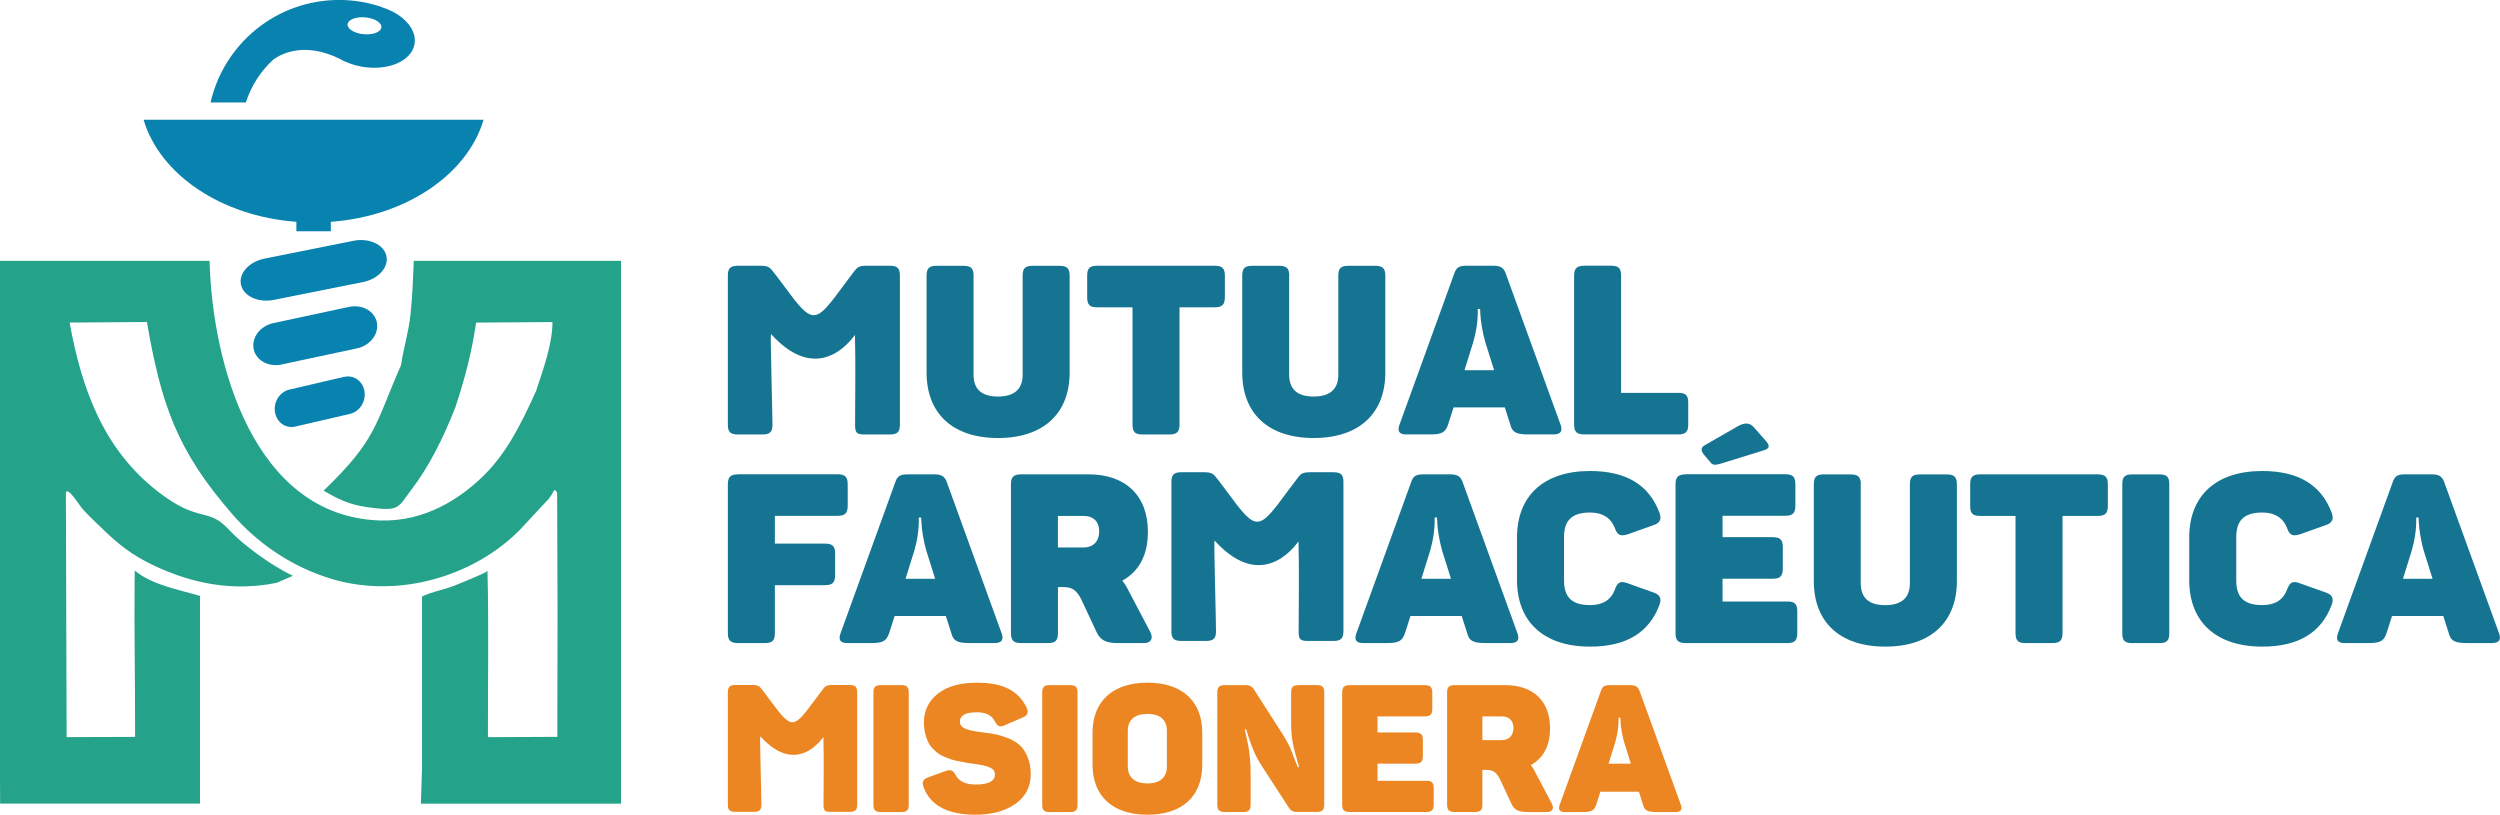
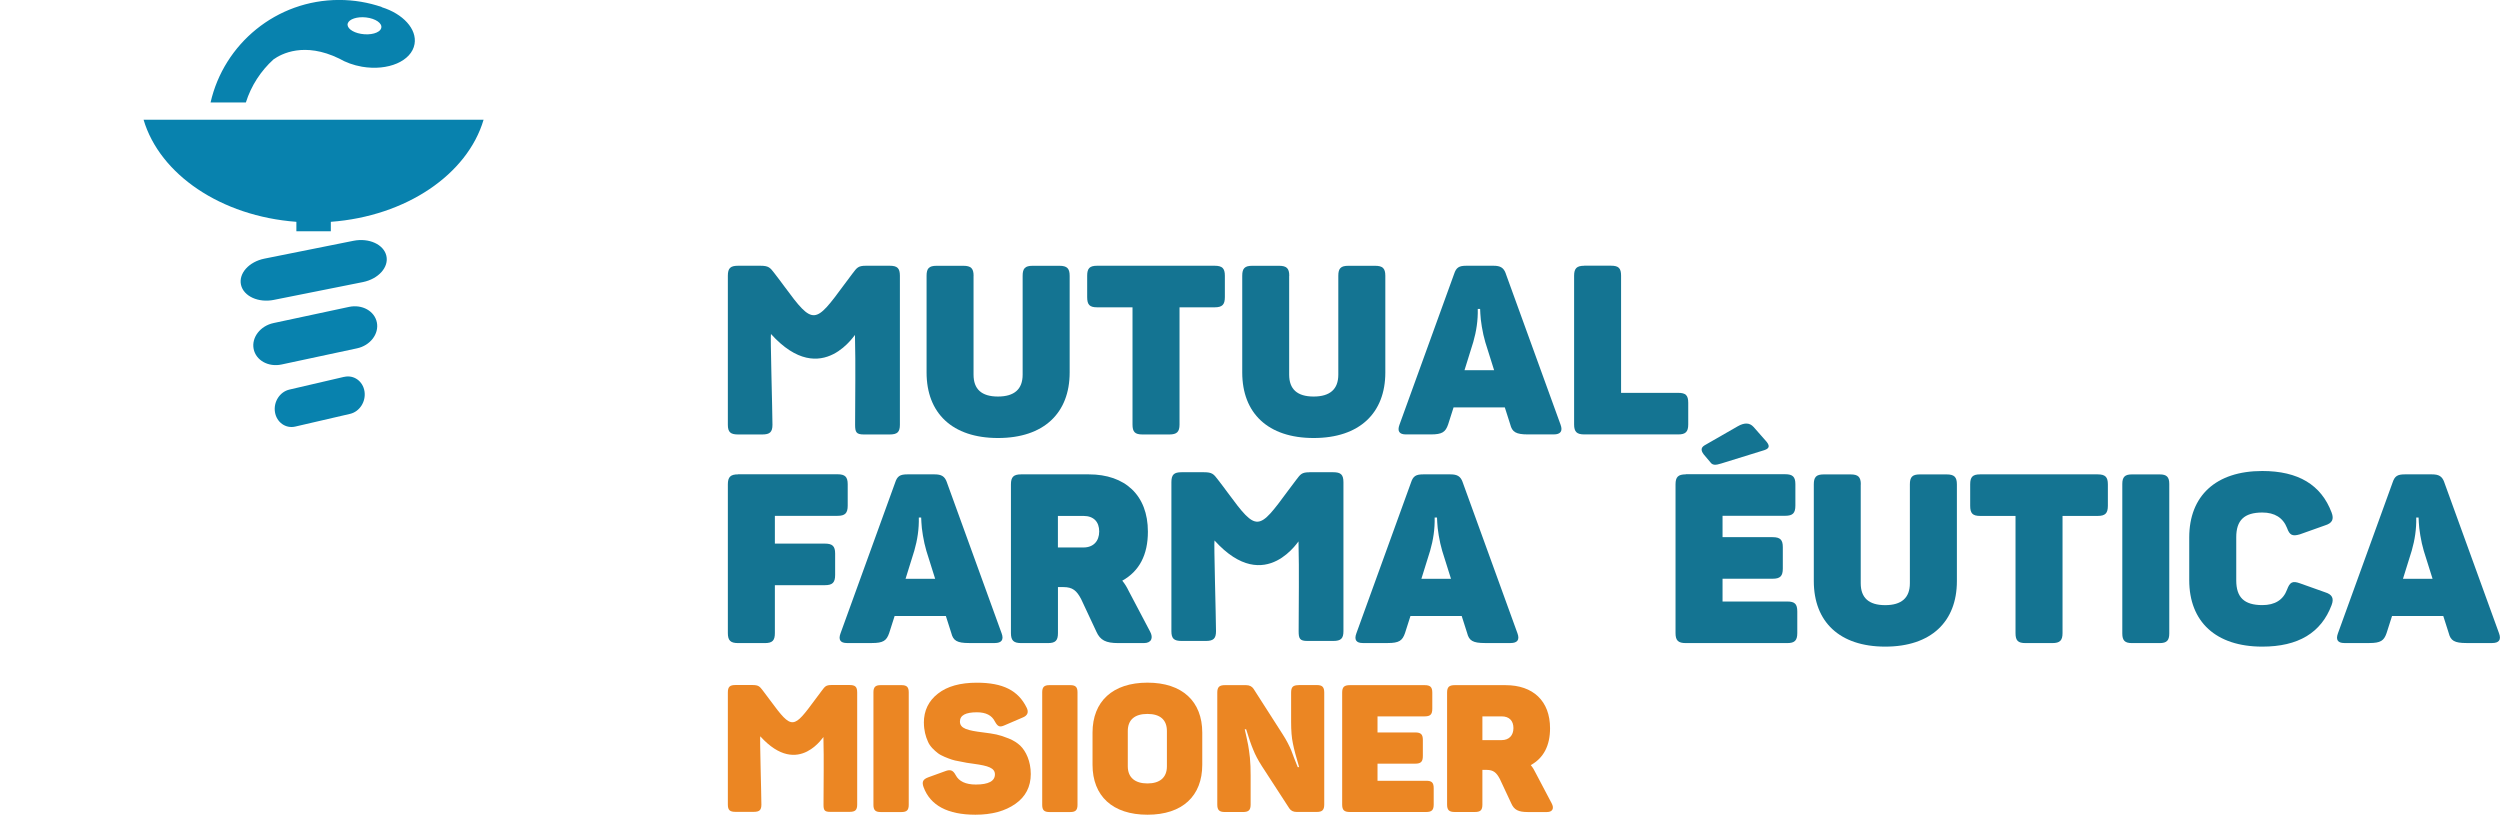
<svg xmlns="http://www.w3.org/2000/svg" id="Capa_1" data-name="Capa 1" viewBox="0 0 550.9 179.53">
  <defs>
    <style>
      .cls-1 {
        fill: #24a28a;
        fill-rule: evenodd;
      }

      .cls-1, .cls-2, .cls-3, .cls-4 {
        stroke-width: 0px;
      }

      .cls-2 {
        fill: #147492;
      }

      .cls-3 {
        fill: #0882ae;
      }

      .cls-4 {
        fill: #eb8623;
      }
    </style>
  </defs>
  <g id="Capa_1-2" data-name="Capa_1">
    <path class="cls-2" d="M190.82,58.56c-1.73,0-1.98.43-2.93,1.67-.64.85-1.24,1.64-1.78,2.38-6.52,8.85-6.85,9.24-13.28.49-.66-.89-1.38-1.87-2.2-2.92-.93-1.21-1.25-1.62-3.08-1.62h-4.91c-1.67,0-2.25.52-2.25,2.2v32.84c0,1.62.58,2.14,2.25,2.14h5.33c1.67,0,2.25-.52,2.25-2.14,0-2.8-.5-20-.33-20,11.43,12.62,19-.85,18.51.26.17,7.25.03,12.51.03,19.74,0,1.62.25,2.14,1.92,2.14h5.7c1.67,0,2.25-.52,2.25-2.14v-32.84c0-1.67-.58-2.2-2.25-2.2h-5.23Z" />
    <path class="cls-4" d="M183.28,150.95c-1.3,0-1.49.32-2.2,1.26-.48.64-.93,1.23-1.34,1.79-4.91,6.65-5.15,6.95-9.99.37-.49-.67-1.04-1.4-1.65-2.2-.7-.91-.94-1.22-2.32-1.22h-3.7c-1.26,0-1.69.39-1.69,1.65v24.69c0,1.22.43,1.61,1.69,1.61h4.01c1.26,0,1.69-.39,1.69-1.61,0-2.11-.38-15.04-.25-15.04,8.6,9.49,14.29-.64,13.92.2.13,5.45.02,9.41.02,14.84,0,1.22.19,1.61,1.44,1.61h4.29c1.26,0,1.69-.39,1.69-1.61v-24.69c0-1.26-.43-1.65-1.69-1.65h-3.93Z" />
    <path class="cls-2" d="M288.56,104.07c-1.73,0-1.98.43-2.93,1.67-.64.84-1.24,1.64-1.78,2.37-6.52,8.85-6.85,9.24-13.28.49-.66-.89-1.38-1.87-2.2-2.92-.93-1.21-1.25-1.62-3.08-1.62h-4.91c-1.67,0-2.25.52-2.25,2.2v32.84c0,1.62.57,2.14,2.25,2.14h5.33c1.67,0,2.25-.52,2.25-2.14,0-2.8-.5-20-.33-20,11.43,12.62,19-.85,18.51.26.17,7.25.03,12.51.03,19.74,0,1.62.25,2.14,1.92,2.14h5.7c1.67,0,2.25-.52,2.25-2.14v-32.84c0-1.67-.58-2.2-2.25-2.2h-5.23,0Z" />
    <path class="cls-2" d="M214.54,60.77c0-1.62-.58-2.2-2.25-2.2h-5.91c-1.67,0-2.2.58-2.2,2.2v21.31c0,8.95,5.65,14.44,15.74,14.44s15.79-5.49,15.79-14.44v-21.31c0-1.62-.58-2.2-2.25-2.2h-5.91c-1.67,0-2.2.58-2.2,2.2v21.79c0,3.2-1.83,4.82-5.44,4.82s-5.38-1.62-5.38-4.82v-21.79h0Z" />
    <path class="cls-2" d="M241.77,58.56c-1.67,0-2.2.58-2.2,2.2v4.71c0,1.67.52,2.25,2.2,2.25h7.79v25.82c0,1.63.52,2.2,2.2,2.2h5.91c1.67,0,2.25-.58,2.25-2.2v-25.82h7.74c1.67,0,2.25-.58,2.25-2.25v-4.71c0-1.62-.57-2.2-2.25-2.2h-25.88,0Z" />
    <path class="cls-2" d="M284.1,60.77c0-1.62-.57-2.2-2.25-2.2h-5.91c-1.67,0-2.2.58-2.2,2.2v21.31c0,8.95,5.65,14.44,15.74,14.44s15.79-5.49,15.79-14.44v-21.31c0-1.62-.57-2.2-2.25-2.2h-5.91c-1.67,0-2.2.58-2.2,2.2v21.79c0,3.2-1.83,4.82-5.44,4.82s-5.39-1.62-5.39-4.82v-21.79h0Z" />
    <path class="cls-2" d="M331.82,60.29c-.47-1.31-1.2-1.73-2.72-1.73h-5.96c-1.62,0-2.25.37-2.72,1.83l-12.03,33.2c-.52,1.41-.05,2.14,1.41,2.14h5.49c2.51,0,3.24-.52,3.82-2.2l1.2-3.76h11.29l1.2,3.76c.42,1.67,1.25,2.2,3.92,2.2h5.65c1.52,0,2.04-.73,1.52-2.14,0,0-12.08-33.3-12.08-33.3ZM329.26,81.57h-6.54l1.93-6.2c.68-2.36,1.05-4.78.99-7.29h.52l.05,1.05c.05,1.42.47,4.2,1.1,6.3l1.93,6.14h0Z" />
    <path class="cls-2" d="M349.12,58.56c-1.67,0-2.25.58-2.25,2.2v32.77c0,1.62.58,2.2,2.25,2.2h20.7c1.62,0,2.2-.58,2.2-2.2v-4.76c0-1.67-.57-2.2-2.2-2.2h-12.6v-25.82c0-1.62-.52-2.2-2.2-2.2h-5.91Z" />
    <path class="cls-2" d="M162.64,104.53c-1.67,0-2.25.58-2.25,2.2v32.78c0,1.62.58,2.2,2.25,2.2h5.91c1.67,0,2.2-.58,2.2-2.2v-10.56h11.03c1.67,0,2.25-.58,2.25-2.25v-4.71c0-1.62-.57-2.2-2.25-2.2h-11.03v-6.12h13.8c1.67,0,2.25-.58,2.25-2.25v-4.71c0-1.62-.58-2.2-2.25-2.2h-21.91Z" />
    <path class="cls-2" d="M208.65,106.26c-.47-1.31-1.2-1.73-2.72-1.73h-5.96c-1.62,0-2.25.37-2.72,1.83l-12.03,33.2c-.52,1.41-.05,2.14,1.41,2.14h5.49c2.51,0,3.24-.52,3.82-2.2l1.2-3.76h11.29l1.2,3.76c.42,1.67,1.25,2.2,3.92,2.2h5.65c1.52,0,2.04-.73,1.52-2.14l-12.08-33.31h0ZM206.09,127.54h-6.54l1.93-6.2c.68-2.36,1.05-4.78.99-7.29h.52l.05,1.05c.05,1.42.47,4.2,1.1,6.3l1.93,6.14h0Z" />
    <path class="cls-2" d="M225.02,104.53c-1.67,0-2.25.58-2.25,2.2v32.78c0,1.62.58,2.2,2.25,2.2h5.91c1.67,0,2.2-.58,2.2-2.2v-10.14h1.2c2.04,0,2.93.78,3.92,2.67l3.35,7.16c.84,1.88,2.09,2.51,4.81,2.51h5.65c1.67,0,2.14-1.15,1.36-2.56l-4.71-8.94c-.37-.78-.84-1.57-1.41-2.25,3.76-2.09,5.65-5.7,5.65-10.8,0-8.03-5.02-12.63-13.02-12.63h-14.9,0ZM242.22,117.11c0,2.16-1.31,3.53-3.45,3.53h-5.65v-6.95h5.65c2.25,0,3.45,1.32,3.45,3.42Z" />
    <path class="cls-2" d="M322.32,106.26c-.47-1.31-1.2-1.73-2.72-1.73h-5.96c-1.62,0-2.25.37-2.72,1.83l-12.03,33.2c-.52,1.41-.05,2.14,1.41,2.14h5.49c2.51,0,3.24-.52,3.82-2.2l1.2-3.76h11.29l1.2,3.76c.42,1.67,1.25,2.2,3.92,2.2h5.65c1.52,0,2.04-.73,1.52-2.14l-12.08-33.31h0ZM319.76,127.54h-6.54l1.93-6.2c.68-2.36,1.05-4.78.99-7.29h.52l.05,1.05c.05,1.42.47,4.2,1.1,6.3l1.93,6.14h0Z" />
-     <path class="cls-2" d="M334.29,127.85c0,9.15,5.86,14.64,16.1,14.64,7.89,0,12.97-3.03,15.27-9.15.58-1.52.1-2.35-1.41-2.82l-5.59-1.99c-1.62-.58-2.2-.26-2.82,1.41-.84,2.25-2.67,3.4-5.44,3.4-4.03,0-5.75-1.73-5.75-5.44v-9.52c0-3.71,1.73-5.44,5.75-5.44,2.72,0,4.55,1.15,5.44,3.4.58,1.62,1.2,1.88,2.82,1.41l5.59-1.99c1.52-.47,1.99-1.31,1.41-2.82-2.3-6.12-7.37-9.15-15.27-9.15-10.25,0-16.1,5.49-16.1,14.64v9.41h0Z" />
    <path class="cls-2" d="M375.6,98.15c-.78.47-.84,1.1-.16,1.99l1.46,1.73c.47.67,1.15.67,2.41.26l9.46-2.93c1.31-.42,1.2-1.1.31-2.09l-2.67-3.03c-.84-.94-1.99-.99-3.45-.16l-7.37,4.23h0ZM371.47,104.53c-1.67,0-2.25.58-2.25,2.2v32.78c0,1.62.58,2.2,2.25,2.2h22.38c1.62,0,2.2-.58,2.2-2.2v-4.76c0-1.67-.57-2.2-2.2-2.2h-14.27v-5.02h11.03c1.67,0,2.25-.58,2.25-2.25v-4.71c0-1.62-.57-2.2-2.25-2.2h-11.03v-4.71h13.8c1.67,0,2.25-.58,2.25-2.25v-4.71c0-1.62-.58-2.2-2.25-2.2h-21.91Z" />
    <path class="cls-2" d="M410.05,106.74c0-1.62-.58-2.2-2.25-2.2h-5.91c-1.67,0-2.2.58-2.2,2.2v21.31c0,8.95,5.65,14.44,15.74,14.44s15.79-5.49,15.79-14.44v-21.31c0-1.62-.58-2.2-2.25-2.2h-5.91c-1.67,0-2.2.58-2.2,2.2v21.79c0,3.2-1.83,4.82-5.44,4.82s-5.39-1.62-5.39-4.82v-21.79Z" />
    <path class="cls-2" d="M436.35,104.53c-1.67,0-2.2.58-2.2,2.2v4.71c0,1.67.52,2.25,2.2,2.25h7.79v25.82c0,1.63.52,2.2,2.2,2.2h5.91c1.67,0,2.25-.58,2.25-2.2v-25.82h7.74c1.67,0,2.25-.58,2.25-2.25v-4.71c0-1.62-.58-2.2-2.25-2.2h-25.88Z" />
    <path class="cls-2" d="M467.67,139.61c0,1.53.58,2.1,2.09,2.1h6.17c1.52,0,2.09-.58,2.09-2.1v-32.97c0-1.53-.57-2.1-2.09-2.1h-6.17c-1.52,0-2.09.58-2.09,2.1v32.97Z" />
    <path class="cls-2" d="M482.42,127.85c0,9.15,5.86,14.64,16.1,14.64,7.89,0,12.97-3.03,15.27-9.15.58-1.52.1-2.35-1.41-2.82l-5.59-1.99c-1.62-.58-2.2-.26-2.82,1.41-.84,2.25-2.67,3.4-5.44,3.4-4.03,0-5.75-1.73-5.75-5.44v-9.52c0-3.71,1.73-5.44,5.75-5.44,2.72,0,4.55,1.15,5.44,3.4.58,1.62,1.2,1.88,2.82,1.41l5.59-1.99c1.52-.47,1.99-1.31,1.41-2.82-2.3-6.12-7.37-9.15-15.27-9.15-10.25,0-16.1,5.49-16.1,14.64v9.41h0Z" />
    <path class="cls-2" d="M538.62,106.26c-.47-1.31-1.2-1.73-2.72-1.73h-5.96c-1.62,0-2.25.37-2.72,1.83l-12.03,33.2c-.52,1.41-.05,2.14,1.41,2.14h5.49c2.51,0,3.24-.52,3.82-2.2l1.2-3.76h11.29l1.2,3.76c.42,1.67,1.25,2.2,3.92,2.2h5.65c1.52,0,2.04-.73,1.52-2.14l-12.08-33.31h0ZM536.06,127.54h-6.54l1.93-6.2c.68-2.36,1.05-4.78.99-7.29h.52l.05,1.05c.05,1.42.47,4.2,1.1,6.3l1.93,6.14Z" />
    <path class="cls-4" d="M192.47,177.36c0,1.15.43,1.58,1.57,1.58h4.64c1.14,0,1.57-.43,1.57-1.58v-24.8c0-1.15-.43-1.58-1.57-1.58h-4.64c-1.14,0-1.57.43-1.57,1.58v24.8Z" />
    <path class="cls-4" d="M203.59,159.24c0,1.69.39,3.07.87,4.13.43,1.1,1.45,2,2.2,2.59.75.59,2.24,1.14,3.07,1.42.39.12.94.28,1.69.39,1.61.35,1.61.31,3.22.55,3.11.43,4.6.9,4.6,2.32,0,1.49-1.42,2.24-4.21,2.24-2.24,0-3.73-.71-4.44-2.08-.59-1.1-1.18-1.3-2.32-.86l-3.7,1.34c-1.14.43-1.49.94-1.06,2.16,1.49,4.05,5.31,6.09,11.44,6.09,3.58,0,6.53-.79,8.81-2.4,2.24-1.57,3.38-3.77,3.38-6.57s-1.06-5.03-2.32-6.25c-.63-.59-1.45-1.14-2.52-1.57-2.24-.9-3.18-1.02-5.62-1.34-3.5-.43-5.15-.86-5.15-2.4,0-1.38,1.26-2.04,3.74-2.04,1.97,0,3.3.67,3.97,2.04.63,1.14,1.06,1.3,2.12.83l3.93-1.69c1.14-.43,1.45-1.18.94-2.2-1.85-3.77-5.19-5.5-10.97-5.5-3.66,0-6.53.79-8.57,2.4-2.08,1.61-3.11,3.77-3.11,6.41h0Z" />
    <path class="cls-4" d="M229.66,177.36c0,1.15.43,1.58,1.57,1.58h4.64c1.14,0,1.57-.43,1.57-1.58v-24.8c0-1.15-.43-1.58-1.57-1.58h-4.64c-1.14,0-1.57.43-1.57,1.58v24.8Z" />
    <path class="cls-4" d="M240.75,168.52c0,6.88,4.4,11.01,12.11,11.01s12.07-4.13,12.07-11.01v-7.08c0-6.88-4.4-11.01-12.07-11.01s-12.11,4.13-12.11,11.01v7.08h0ZM257.14,168.87c0,2.48-1.57,3.77-4.29,3.77s-4.33-1.3-4.33-3.77v-7.78c0-2.48,1.53-3.77,4.33-3.77s4.29,1.3,4.29,3.77v7.78Z" />
    <path class="cls-4" d="M286.16,150.98c-1.26,0-1.65.43-1.65,1.66v6.45c0,1.89.12,3.47.39,4.72.24,1.26.71,2.99,1.38,5.24h-.31c-.47-1.1-1.14-2.92-1.45-3.74-.35-.83-1.02-2.2-1.85-3.47l-6.45-10.07c-.35-.52-.9-.79-1.65-.79h-4.64c-1.26,0-1.69.43-1.69,1.66v24.64c0,1.23.43,1.66,1.69,1.66h3.97c1.26,0,1.69-.43,1.69-1.66v-6.42c0-1.38-.04-2.67-.16-3.9-.12-1.18-.28-2.12-.39-2.79-.12-.67-.39-1.85-.75-3.47h.31c.59,1.93,1.1,3.43,1.57,4.53.43,1.1,1.06,2.28,1.89,3.58l6.05,9.32c.35.52.87.79,1.61.79h4.44c1.22,0,1.65-.43,1.65-1.66v-24.64c0-1.23-.43-1.66-1.65-1.66h-4.01Z" />
    <path class="cls-4" d="M297.45,150.98c-1.26,0-1.69.43-1.69,1.65v24.65c0,1.22.43,1.65,1.69,1.65h16.83c1.22,0,1.65-.43,1.65-1.65v-3.58c0-1.26-.43-1.65-1.65-1.65h-10.73v-3.77h8.3c1.26,0,1.69-.43,1.69-1.69v-3.54c0-1.22-.43-1.65-1.69-1.65h-8.3v-3.54h10.38c1.26,0,1.69-.43,1.69-1.69v-3.54c0-1.22-.43-1.65-1.69-1.65h-16.47Z" />
    <path class="cls-4" d="M320.57,150.98c-1.26,0-1.69.43-1.69,1.65v24.65c0,1.22.43,1.65,1.69,1.65h4.44c1.26,0,1.65-.43,1.65-1.65v-7.63h.9c1.53,0,2.2.59,2.95,2.01l2.52,5.39c.63,1.42,1.57,1.89,3.62,1.89h4.25c1.26,0,1.61-.86,1.02-1.93l-3.54-6.72c-.27-.59-.63-1.18-1.06-1.69,2.83-1.57,4.25-4.29,4.25-8.12,0-6.04-3.77-9.5-9.79-9.5h-11.21ZM333.5,160.44c0,1.63-.98,2.65-2.59,2.65h-4.25v-5.23h4.25c1.69,0,2.59.99,2.59,2.58Z" />
-     <path class="cls-4" d="M361.3,152.28c-.35-.98-.9-1.3-2.04-1.3h-4.48c-1.22,0-1.69.28-2.04,1.38l-9.04,24.97c-.39,1.06-.04,1.61,1.06,1.61h4.13c1.89,0,2.44-.39,2.87-1.65l.9-2.83h8.49l.9,2.83c.31,1.26.94,1.65,2.95,1.65h4.25c1.14,0,1.53-.55,1.14-1.61l-9.08-25.05h0ZM359.37,168.28h-4.91l1.46-4.66c.51-1.78.79-3.59.75-5.48h.39l.04.79c.04,1.07.35,3.16.83,4.74l1.45,4.62h0Z" />
-     <path class="cls-1" d="M118.15,86.12c-3.68,8.13-6.89,14.29-12.12,19.22-4.78,4.5-12.35,9.68-22.32,9.35-27.73-.9-36.93-34.38-37.53-57.21H0v113.45c0,2.05.02,4.1.03,6.15h44.04v-45.76c-4.72-1.42-10.49-2.36-14.38-5.6.04.25-.02,1.16-.03,2.16-.1,11.43.14,23.03.11,34.5l-15.09.05-.16-53.95h0s0,0,0,0c.52-1.2,3.06,3.02,3.76,3.78,1.78,1.94,2.84,2.82,4.56,4.51,3.19,3.13,6.29,5.57,10.91,7.77,8.62,4.1,17.59,5.84,27.21,3.89l3.59-1.54c-4.81-2.26-11.16-6.97-14.02-10.08-4.83-5.26-6.5-1.34-15.68-8.44-12.22-9.45-16.9-22.96-19.51-37.29l17.03-.12c3.17,18.13,6.52,28.28,19.02,42.57,4.84,5.54,12.32,11.33,22.07,14.15,14.65,4.23,31.05-.79,41.03-10.86l6.46-6.93c1.32-1.68,1.06-2.62,1.82-1.27h0s.09,26.48.09,26.48l-.05,27.27-15.29.07c-.02-11.65.19-24.81-.08-35.86-.03-1.31-.09-.67-.41-.49-1.01.56-5.46,2.4-6.87,2.95-2.56,1-5.3,1.42-7.16,2.42v37.91s-.25,7.73-.25,7.73h44.1V57.49h-45.67c-.17,4.2-.29,7.58-.71,11.67-.43,4.17-1.53,7.43-2.1,11.31-5.76,13.08-5.28,16.35-17.05,27.64,2.9,1.74,5.56,3.09,9.59,3.65,7.22,1.01,6.67.2,9.68-3.76,3.84-5.04,7.01-11.21,9.78-18.32,2.06-6.33,3.48-11.5,4.55-18.59l16.82-.12c.02,4.96-2.25,11-3.6,15.15h0ZM43.61,131.28h0s0,0,0,0Z" />
    <path class="cls-3" d="M60.36,66.08l19.61-3.92c3.43-.69,5.75-3.28,5.17-5.79-.58-2.51-3.82-3.99-7.25-3.31l-19.61,3.93c-3.43.69-5.74,3.27-5.17,5.79.58,2.51,3.83,3.99,7.26,3.3Z" />
    <path class="cls-3" d="M60.3,13.07c1.65-1.18,6.73-3.92,14.45-.16,1.43.83,3.13,1.46,5.01,1.79,5.76.99,10.94-1.24,11.59-5,.57-3.3-2.55-6.66-7.22-8.11v-.04c-2.96-1.01-6.12-1.56-9.4-1.56-13.82,0-25.39,9.66-28.33,22.59h7.78c1.16-3.7,3.31-6.98,6.12-9.52ZM76.63,5.16c.29-.94,2.05-1.54,4.03-1.32,2.11.24,3.67,1.31,3.34,2.37-.32,1.06-2.37,1.61-4.45,1.25-1.95-.33-3.22-1.36-2.92-2.31Z" />
    <path class="cls-3" d="M65.31,48.88v2.08h7.59v-2.08c16.6-1.23,30.1-10.45,33.66-22.49H31.64c3.57,12.05,17.07,21.26,33.67,22.49Z" />
    <path class="cls-3" d="M75.84,83.04l-12.07,2.81c-2.11.49-3.54,2.71-3.18,4.96.36,2.25,2.36,3.68,4.47,3.19l12.08-2.8c2.11-.49,3.53-2.71,3.18-4.96-.35-2.25-2.35-3.68-4.47-3.19Z" />
    <path class="cls-3" d="M62.04,80.32l16.63-3.56c2.91-.62,4.87-3.17,4.38-5.69-.49-2.52-3.24-4.06-6.15-3.44l-16.63,3.56c-2.91.62-4.87,3.17-4.38,5.69.49,2.52,3.24,4.06,6.15,3.44h0Z" />
  </g>
</svg>